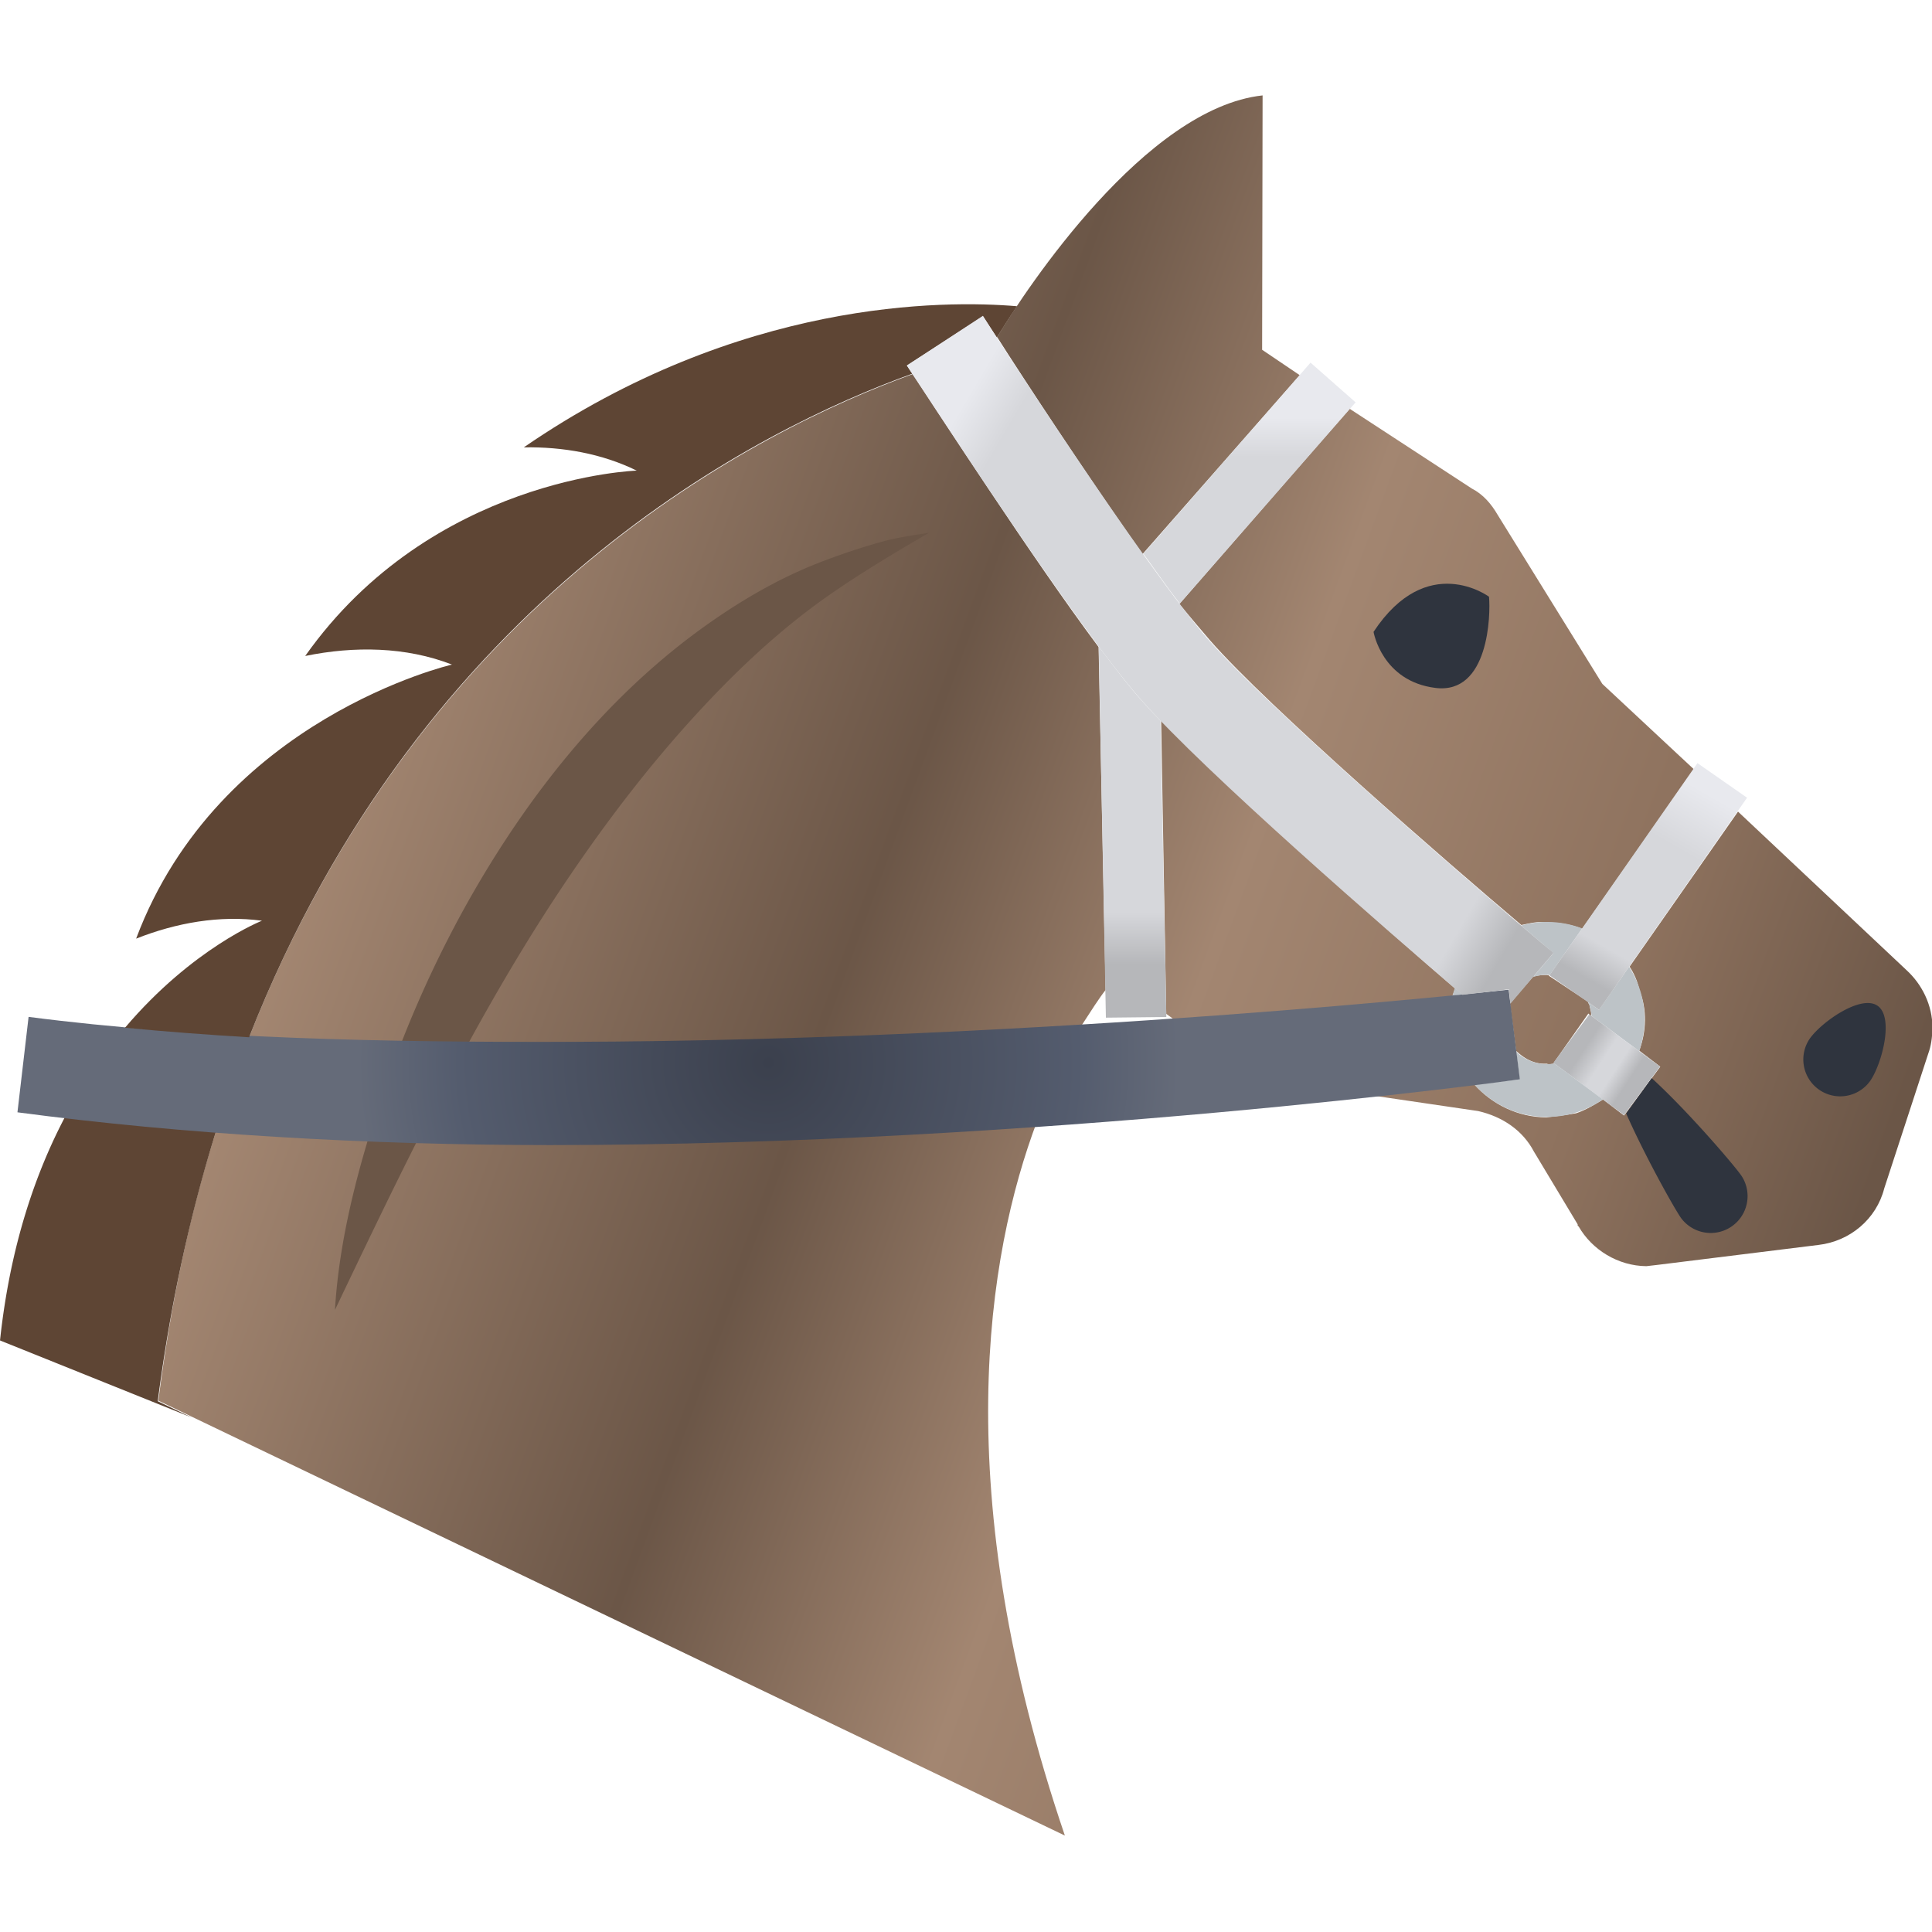
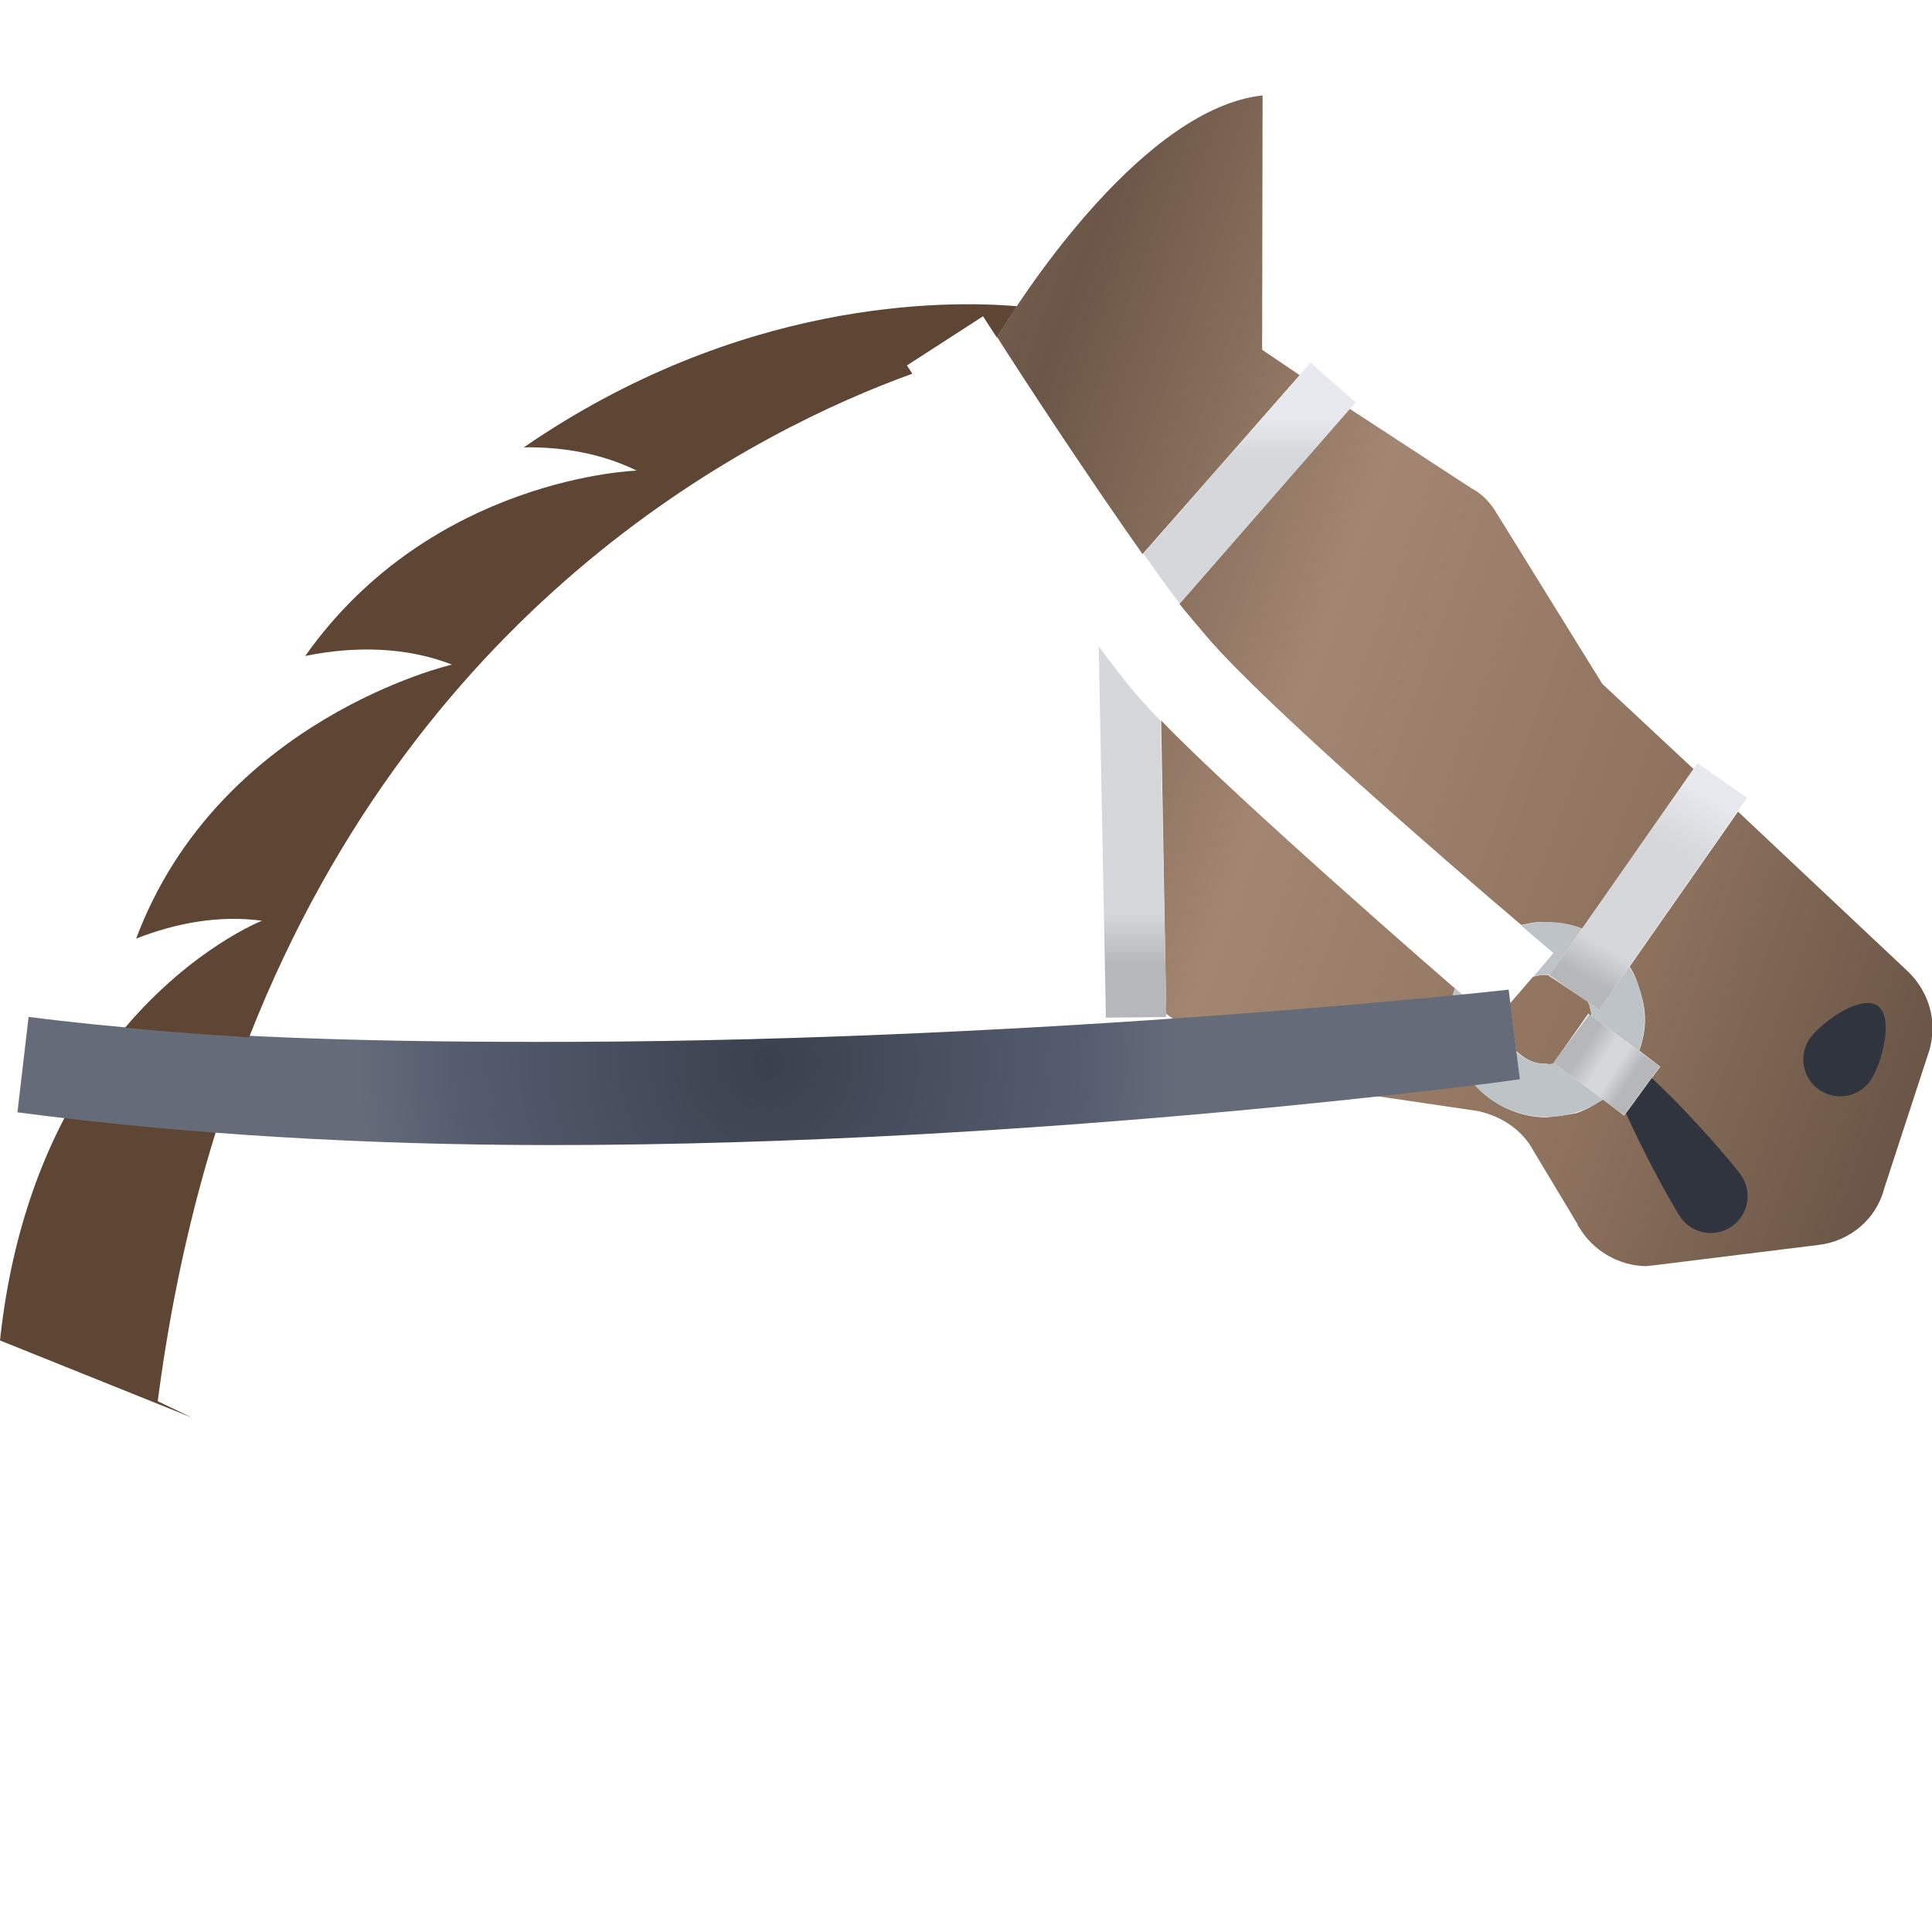
<svg xmlns="http://www.w3.org/2000/svg" xmlns:ns1="http://www.serif.com/" fill-rule="evenodd" stroke-linejoin="round" stroke-miterlimit="2" clip-rule="evenodd" viewBox="0 0 128 128">
  <g ns1:id="Page 13">
    <path fill="none" d="M0 0h128v128H0z" />
    <path fill="url(#_Linear1)" fill-rule="nonzero" d="M77.266 67.17l.622.451c8.096-.646 14.588-1.203 18.338-1.635l.181-.496c.162.171-14.512-12.581-19.478-17.757l.337 19.437z" />
    <path fill="url(#_Linear2)" fill-rule="nonzero" d="M78.139 40.012c.769.948 1.475 1.762 2.02 2.405 3.851 4.408 15.781 14.763 20.634 18.867.598-.116 1.099-.268 1.725-.152.795-.044 1.618.144 2.306.394l7.404-10.554-6.068-5.66-6.942-11.211c-.411-.706-.956-1.35-1.706-1.734l-8.097-5.286-11.276 12.931z" />
    <path fill="url(#_Linear3)" fill-rule="nonzero" d="M66.062 22.331c1.834 2.887 6.046 9.301 9.634 14.379l10.416-11.852-2.493-1.684.031-16.853c-7.74.844-15.618 12.733-17.588 16.01z" />
    <path fill="url(#_Linear4)" fill-rule="nonzero" d="M101.573 64.706l-1.533 1.773.409 3.146c.579.544 1.229.891 2.023.847.196.072.329.009.561-.017l-.098-.036 2.3-3.27.161.169c.071-.196-.054-.463-.08-.695l-.125-.267-2.593-1.721.134-.062c-.134.062-.232.026-.232.026a3.127 3.127 0 0 0-.927.107z" />
-     <path fill="url(#_Linear5)" fill-rule="nonzero" d="M16.507 68.705c18.603 1.133 39.096.411 55.063-.631.754-1.163 1.269-1.97 1.678-2.485l-.464-22.721c-4.533-6.072-10.743-15.739-12.322-18.082-10.057 3.636-32.444 14.723-43.955 43.919z" />
    <path fill="url(#_Linear6)" fill-rule="nonzero" d="M107.965 64.044c.286.437.535.972.651 1.569.526 1.303.454 2.721-.01 3.996l1.391 1.062-2.4 3.236-1.391-1.062c-.571.348-1.142.696-1.775.91-.598.115-1.293.195-1.989.276-1.882-.019-3.576-.858-4.762-2.178-1.623.187-3.942.454-6.92.703l7.17 1.054c1.64.375 2.969 1.303 3.691 2.677l2.906 4.834s-.036.098.062.134c.883 1.543 2.604 2.614 4.485 2.632l.696-.08 10.702-1.326c2.087-.24 3.845-1.711 4.363-3.744l2.918-8.935c.179-.491.259-1.017.277-1.677.01-1.552-.712-2.925-1.711-3.844l-11.171-10.509-7.183 10.272zM97.68 71.853c.098.036.098.036.134-.062-.036.098-.036.098-.134.062z" />
-     <path fill="url(#_Linear7)" fill-rule="nonzero" d="M36.51 75.238c-7.402-.002-14.866-.139-22.087-.637-1.785 5.519-3.083 11.552-3.932 18.197l60.059 28.813c-7.746-22.783-5.184-38.45-1.841-47.327-9.752.601-20.899 1.029-32.199.954z" />
-     <path fill="#2f343e" fill-rule="nonzero" d="M91.001 41.863s.554 3.272 4.102 3.714c3.548.444 3.659-4.878 3.548-6.042 0 0-4.102-3.05-7.65 2.328" />
    <path fill="#bdc3c7" fill-rule="nonzero" d="M107.931 64.049l-1.995 2.856-.717-.501c.036.084.075.165.103.253.066.214.105.431.122.647l3.154 2.337a6.398 6.398 0 0 0 .064-4.028 6.51 6.51 0 0 0-.731-1.564" />
    <path fill="#2f343e" fill-rule="nonzero" d="M123.901 71.619a2.443 2.443 0 0 1-4.009-2.792c.771-1.106 3.397-2.964 4.503-2.191 1.108.771.277 3.877-.494 4.983M115.376 77.897c-.506-.73-3.584-4.316-5.948-6.471l-1.692 2.343c1.253 2.834 3.169 6.252 3.624 6.909a2.443 2.443 0 0 0 4.016-2.781" />
    <path fill="#bdc3c7" fill-rule="nonzero" d="M102.919 63.141l-1.345 1.593c.013-.005.025-.012.04-.017.289-.091.588-.136.887-.136.057 0 .113.01.172.013l2.15-3.081a6.414 6.414 0 0 0-4.042-.194 506.837 506.837 0 0 0 2.138 1.822" />
    <path fill="url(#_Linear8)" d="M107.595 73.881l-4.679-3.467 2.382-3.215 4.679 3.466-2.382 3.216z" />
    <path fill="url(#_Linear9)" d="M105.942 66.907l-3.286-2.292 9.805-14.056 3.286 2.292-9.805 14.056z" />
    <path fill="#bdc3c7" fill-rule="nonzero" d="M96.897 65.895l-.508-.434a6.327 6.327 0 0 0-.149.504l.657-.07M102.981 70.457a2.843 2.843 0 0 1-.486.044 2.942 2.942 0 0 1-2.037-.819l.22 1.83c-.076.009-1.133.134-2.999.334a6.43 6.43 0 0 0 4.816 2.155c.654 0 1.303-.1 1.93-.295a6.51 6.51 0 0 0 1.768-.868l-3.212-2.381z" />
-     <path fill="#6b5647" fill-rule="nonzero" d="M30.966 69.238c2.113-3.872 4.365-7.666 6.848-11.31 3.029-4.449 6.331-8.653 10.107-12.492 2.141-2.176 4.493-4.254 7.001-6.002 2.153-1.499 4.372-2.824 6.637-4.139-1.07.173-2.169.32-3.213.619a44.635 44.635 0 0 0-4.231 1.425c-2.797 1.108-5.449 2.699-7.87 4.476-5.035 3.697-9.244 8.501-12.668 13.701-2.816 4.278-5.15 8.863-7.011 13.632 1.464.039 2.931.068 4.4.09M24.508 75.086c-1.165 3.804-2.081 7.761-2.316 11.699 1.85-3.875 3.708-7.766 5.656-11.61a334.36 334.36 0 0 1-3.34-.089" />
    <path fill="#5e4534" fill-rule="nonzero" d="M14.423 74.6a223.715 223.715 0 0 1-9.97-.874C2.367 77.604.669 82.55.001 88.808l12.705 5.108-2.255-1.081c.87-6.687 2.235-12.743 3.972-18.235" />
    <path fill="url(#_Radial10)" fill-rule="nonzero" d="M1.894 67.371l-.738 6.323c10.927 1.45 23.147 2.17 35.312 2.17 32.426 0 63.767-4.285 64.227-4.356l-.742-5.941c-.407.051-30.508 3.357-62.017 3.457-12.368.039-24.948-.208-36.042-1.653z" />
    <path fill="#5e4534" fill-rule="nonzero" d="M60.087 24.211l5.04-3.256c.018.029.356.552.916 1.408.316-.513.765-1.227 1.332-2.075-4.798-.405-18.391-.47-32.671 9.35 2.589-.042 5.18.413 7.479 1.541 0 0-13.58.423-21.962 12.281 3.239-.666 6.672-.618 9.723.57 0 0-15.456 3.565-20.925 18.157 2.658-1.052 5.537-1.564 8.337-1.187 0 0-4.58 1.794-9.075 7.091 2.686.256 5.432.464 8.222.631C28.007 39.454 50.401 28.38 60.443 24.76l-.356-.549" />
    <path fill="url(#_Linear11)" fill-rule="nonzero" d="M75.753 36.683c.85 1.192 1.676 2.349 2.411 3.306l11.649-13.332-2.987-2.631-11.073 12.657z" />
    <path fill="url(#_Linear12)" fill-rule="nonzero" d="M73.268 67.423l4.005-.043-.388-19.637a31.36 31.36 0 0 1-1.249-1.335c-.818-.904-1.765-2.153-2.842-3.574l.474 24.589z" />
-     <path fill="url(#_Linear13)" fill-rule="nonzero" d="M60.081 24.221c.467.662 11.036 17.083 15.545 22.168 4.223 4.789 16.313 15.296 21.254 19.52 1.888-.216 3.011-.351 3.089-.372l.094.968 2.863-3.375c-.196-.113-17.822-15.057-22.806-20.678-4.223-4.789-14.911-21.344-15.001-21.527l-5.038 3.296z" />
  </g>
  <defs>
    <linearGradient id="_Linear1" x2="1" gradientTransform="scale(105.526 -105.526) rotate(-20 -.924 -.886)" gradientUnits="userSpaceOnUse">
      <stop offset="0" stop-color="#a38671" />
      <stop offset=".34" stop-color="#6b5647" />
      <stop offset=".56" stop-color="#a38671" />
      <stop offset=".81" stop-color="#8e725e" />
      <stop offset="1" stop-color="#6b5647" />
    </linearGradient>
    <linearGradient id="_Linear2" x2="1" gradientTransform="scale(104.624 -104.624) rotate(-20 -.426 -.991)" gradientUnits="userSpaceOnUse">
      <stop offset="0" stop-color="#a38671" />
      <stop offset=".34" stop-color="#6b5647" />
      <stop offset=".56" stop-color="#a38671" />
      <stop offset=".81" stop-color="#8e725e" />
      <stop offset="1" stop-color="#6b5647" />
    </linearGradient>
    <linearGradient id="_Linear3" x2="1" gradientTransform="scale(104.258 -104.258) rotate(-20 .009 -1.068)" gradientUnits="userSpaceOnUse">
      <stop offset="0" stop-color="#a38671" />
      <stop offset=".34" stop-color="#6b5647" />
      <stop offset=".56" stop-color="#a38671" />
      <stop offset=".81" stop-color="#8e725e" />
      <stop offset="1" stop-color="#6b5647" />
    </linearGradient>
    <linearGradient id="_Linear4" x2="1" gradientTransform="scale(104.308 -104.308) rotate(-20 -.96 -.916)" gradientUnits="userSpaceOnUse">
      <stop offset="0" stop-color="#a38671" />
      <stop offset=".34" stop-color="#6b5647" />
      <stop offset=".56" stop-color="#a38671" />
      <stop offset=".81" stop-color="#8e725e" />
      <stop offset="1" stop-color="#6b5647" />
    </linearGradient>
    <linearGradient id="_Linear5" x2="1" gradientTransform="scale(103.882 -103.882) rotate(-20 -1.028 -.917)" gradientUnits="userSpaceOnUse">
      <stop offset="0" stop-color="#a38671" />
      <stop offset=".34" stop-color="#6b5647" />
      <stop offset=".56" stop-color="#a38671" />
      <stop offset=".81" stop-color="#8e725e" />
      <stop offset="1" stop-color="#6b5647" />
    </linearGradient>
    <linearGradient id="_Linear6" x2="1" gradientTransform="scale(104.386 -104.386) rotate(-20 -.905 -.927)" gradientUnits="userSpaceOnUse">
      <stop offset="0" stop-color="#a38671" />
      <stop offset=".34" stop-color="#6b5647" />
      <stop offset=".56" stop-color="#a38671" />
      <stop offset=".81" stop-color="#8e725e" />
      <stop offset="1" stop-color="#6b5647" />
    </linearGradient>
    <linearGradient id="_Linear7" x2="1" gradientTransform="scale(105.391 -105.391) rotate(-20 -2.021 -.727)" gradientUnits="userSpaceOnUse">
      <stop offset="0" stop-color="#a38671" />
      <stop offset=".34" stop-color="#6b5647" />
      <stop offset=".56" stop-color="#a38671" />
      <stop offset=".81" stop-color="#8e725e" />
      <stop offset="1" stop-color="#6b5647" />
    </linearGradient>
    <linearGradient id="_Linear8" x2="1" gradientTransform="scale(-6.053 6.053) rotate(-33.038 11.103 36.316)" gradientUnits="userSpaceOnUse">
      <stop offset="0" stop-color="#b6b7ba" />
      <stop offset=".2" stop-color="#b6b7ba" />
      <stop offset=".39" stop-color="#d6d7db" />
      <stop offset=".56" stop-color="#d6d7db" />
      <stop offset=".8" stop-color="#b6b7ba" />
      <stop offset="1" stop-color="#b6b7ba" />
    </linearGradient>
    <linearGradient id="_Linear9" x2="1" gradientTransform="scale(17.417 -17.417) rotate(60 6.305 3.31)" gradientUnits="userSpaceOnUse">
      <stop offset="0" stop-color="#b6b7ba" />
      <stop offset=".08" stop-color="#b6b7ba" />
      <stop offset=".22" stop-color="#d6d7db" />
      <stop offset=".68" stop-color="#d6d7db" />
      <stop offset=".92" stop-color="#e8e9ee" />
      <stop offset="1" stop-color="#e8e9ee" />
    </linearGradient>
    <radialGradient id="_Radial10" cx="0" cy="0" r="1" gradientTransform="translate(50.906 70.412) scale(35.362)" gradientUnits="userSpaceOnUse">
      <stop offset="0" stop-color="#3b404d" />
      <stop offset=".58" stop-color="#545c6e" />
      <stop offset=".77" stop-color="#656b79" />
      <stop offset="1" stop-color="#656b79" />
    </radialGradient>
    <linearGradient id="_Linear11" x2="1" gradientTransform="scale(43.063 -43.063) rotate(90 1.743 .18)" gradientUnits="userSpaceOnUse">
      <stop offset="0" stop-color="#b6b7ba" />
      <stop offset=".08" stop-color="#b6b7ba" />
      <stop offset=".16" stop-color="#d6d7db" />
      <stop offset=".86" stop-color="#d6d7db" />
      <stop offset=".92" stop-color="#e8e9ee" />
      <stop offset="1" stop-color="#e8e9ee" />
    </linearGradient>
    <linearGradient id="_Linear12" x2="1" gradientTransform="matrix(0 -43.064 -43.064 0 75.033 67.337)" gradientUnits="userSpaceOnUse">
      <stop offset="0" stop-color="#b6b7ba" />
      <stop offset=".08" stop-color="#b6b7ba" />
      <stop offset=".16" stop-color="#d6d7db" />
      <stop offset=".86" stop-color="#d6d7db" />
      <stop offset=".92" stop-color="#e8e9ee" />
      <stop offset="1" stop-color="#e8e9ee" />
    </linearGradient>
    <linearGradient id="_Linear13" x2="1" gradientTransform="scale(-56.559 56.559) rotate(-30 .971 4.008)" gradientUnits="userSpaceOnUse">
      <stop offset="0" stop-color="#b6b7ba" />
      <stop offset=".05" stop-color="#b6b7ba" />
      <stop offset=".11" stop-color="#d6d7db" />
      <stop offset=".86" stop-color="#d6d7db" />
      <stop offset=".92" stop-color="#e8e9ee" />
      <stop offset="1" stop-color="#e8e9ee" />
    </linearGradient>
  </defs>
</svg>